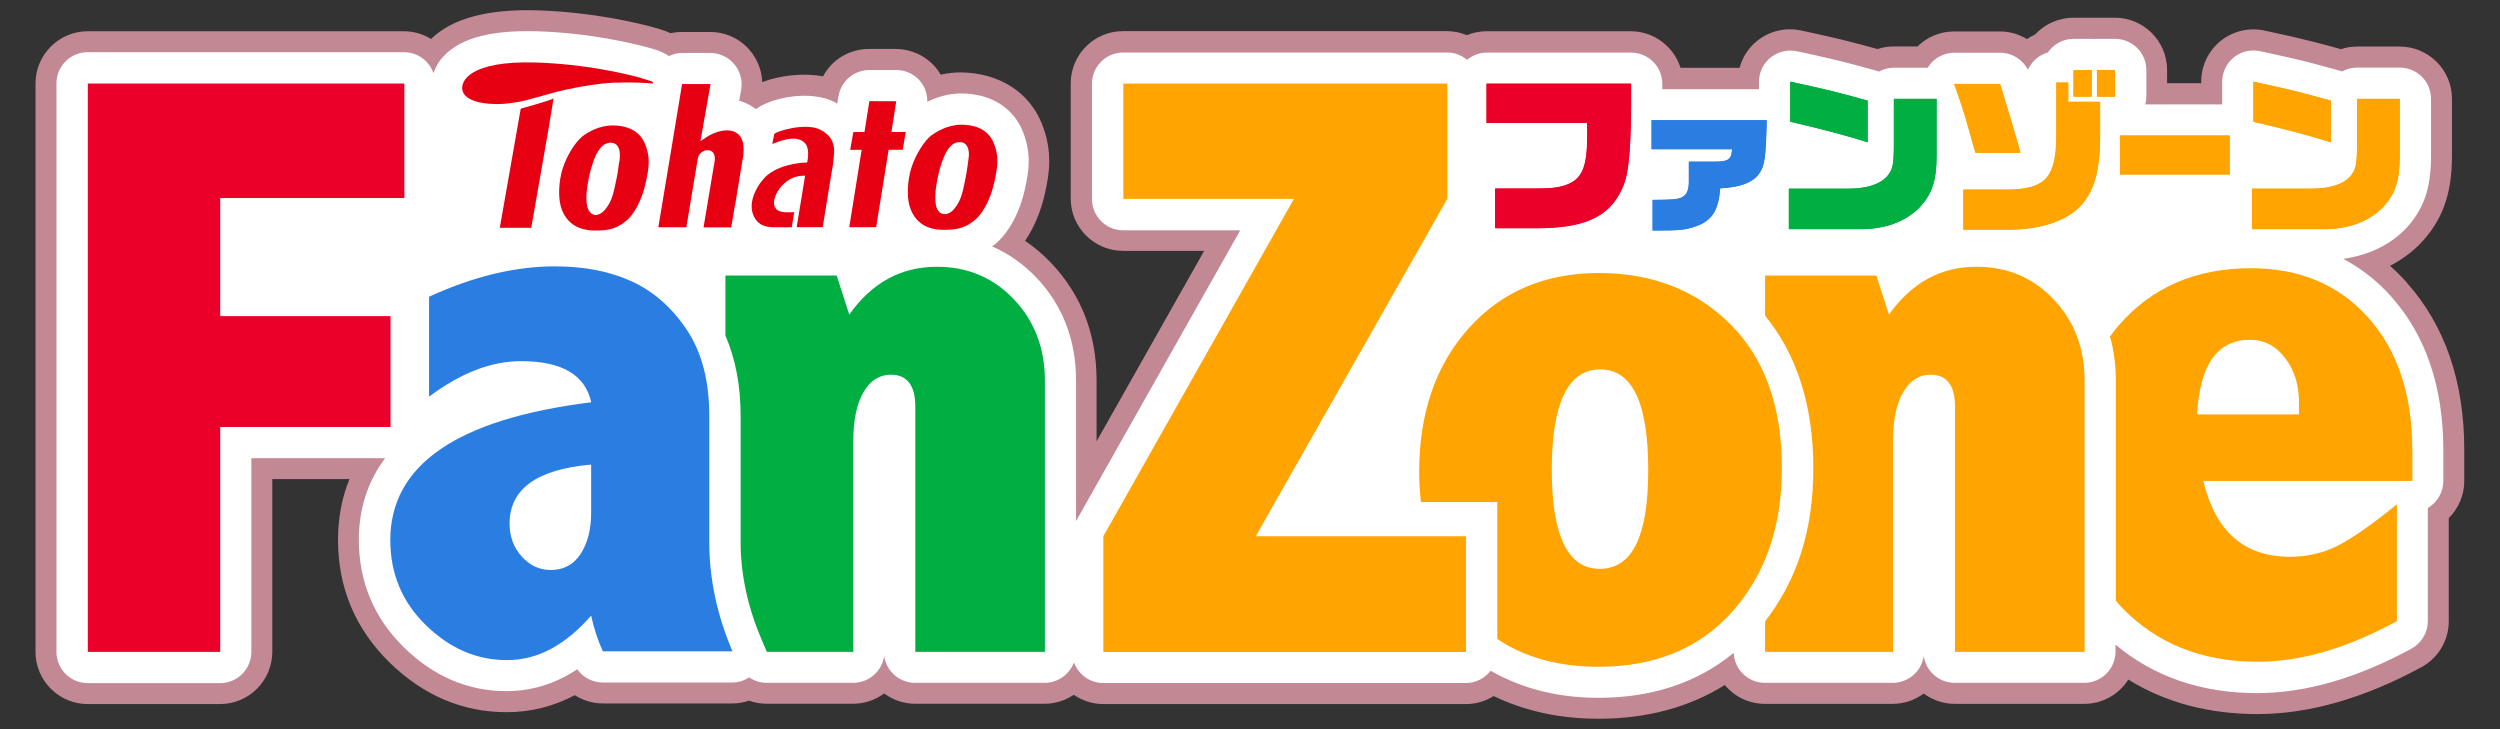
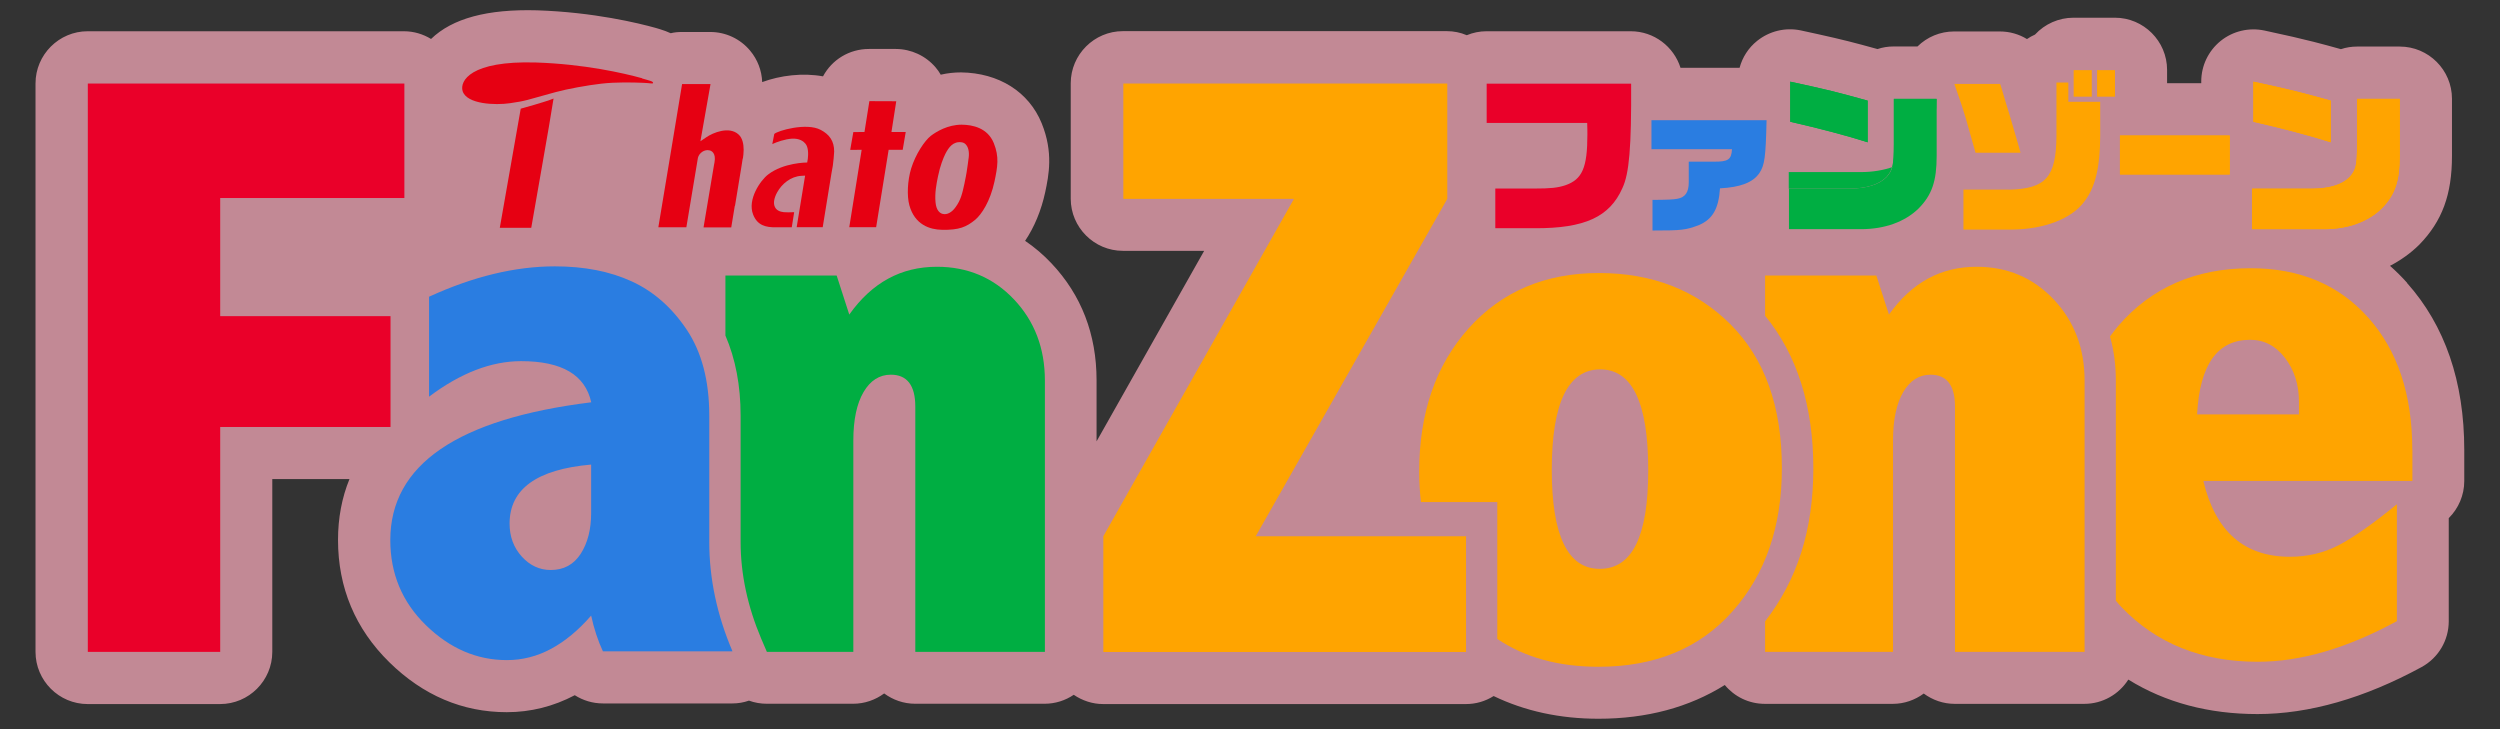
<svg xmlns="http://www.w3.org/2000/svg" viewBox="0 0 240 70">
  <rect x="0" y="0" width="240" height="70" fill="#333333" stroke="none" />
  <defs>
    <style>
      .cls-1 {
        fill: none;
      }

      .cls-2 {
        fill: #ea0029;
      }

      .cls-3 {
        isolation: isolate;
      }

      .cls-4 {
        fill: #fff;
      }

      .cls-5 {
        fill: #ffa400;
      }

      .cls-6 {
        fill: #ffaebf;
        mix-blend-mode: multiply;
        opacity: .7;
      }

      .cls-7 {
        fill: #00ae42;
      }

      .cls-8 {
        fill: #2a7de1;
      }

      .cls-9 {
        fill: #e60012;
      }
    </style>
  </defs>
  <g class="cls-3">
    <g id="_レイヤー_1" data-name="レイヤー 1">
      <g>
        <rect class="cls-1" width="240" height="70" />
        <g>
          <path class="cls-6" d="M231.09,27.16h0c-.52-.58-1.07-1.13-1.65-1.64,1.04-.54,1.99-1.22,2.81-2.03,2.2-2.26,3.14-4.81,3.14-8.53v-5.48c0-2.76-2.25-5.01-5.01-5.01h-4.1c-.53,0-1.05.08-1.55.25-1.03-.29-1.82-.5-2.6-.7-1.26-.32-2.51-.61-4.75-1.09-1.48-.31-3.02.05-4.2,1-1.18.96-1.86,2.38-1.86,3.89v.17h-3.28v-1.28c0-2.76-2.25-5.01-5.01-5.01h-1.72c-.09,0-.17,0-.26,0-.08,0-.17,0-.26,0h-1.74c-1.41,0-2.75.6-3.69,1.62-.27.12-.53.26-.77.43-.77-.47-1.66-.73-2.61-.73h-4.39c-1.33,0-2.59.53-3.51,1.44h-2.29c-.53,0-1.05.08-1.55.25-2.27-.63-3.37-.91-5.67-1.42l-1.69-.37c-1.49-.31-3.01.06-4.19,1-.84.67-1.42,1.58-1.69,2.59h-5.67c-.64-2.03-2.54-3.51-4.78-3.51h-13.85c-.65,0-1.29.13-1.89.38-.6-.26-1.26-.39-1.91-.39h-31.1c-2.76,0-5.01,2.25-5.01,5.01v11.07c0,2.76,2.25,5.01,5.01,5.01h7.8l-10.33,18.29v-5.86c0-4.42-1.46-8.19-4.33-11.23-.78-.83-1.63-1.55-2.53-2.16.88-1.3,1.55-2.91,1.93-4.67.34-1.61.8-3.82-.34-6.62-1.23-3.01-4.1-4.83-7.74-4.88-.66,0-1.3.07-1.95.22-.14-.25-.31-.49-.5-.71-.95-1.11-2.34-1.75-3.8-1.76h-2.59c-1.9,0-3.56,1.04-4.41,2.63-1.93-.36-4.11-.09-5.84.55-.04-1.1-.44-2.16-1.16-3.02-.95-1.14-2.35-1.79-3.83-1.79h-2.74c-.35,0-.7.03-1.05.12-.33-.15-.67-.28-1.04-.39l-.4-.12c-1.61-.45-5.93-1.51-11.39-1.69-4.78-.13-8.13.77-10.18,2.75-.77-.47-1.66-.74-2.6-.74H8.42c-2.76,0-5.01,2.25-5.01,5.01v54.57c0,2.76,2.25,5.01,5.01,5.01h12.71c2.76,0,5.01-2.25,5.01-5.01v-16.59h7.41c-.73,1.79-1.1,3.74-1.1,5.84,0,4.59,1.66,8.54,4.93,11.75,3.24,3.18,7.03,4.79,11.27,4.79,2.29,0,4.48-.55,6.53-1.63.8.51,1.73.79,2.7.79h12.44c.54,0,1.07-.09,1.58-.27.55.2,1.12.3,1.71.3h8.3c1.1,0,2.13-.37,2.97-.99.84.62,1.87.99,2.97.99h12.44c1.01,0,1.98-.31,2.79-.86.82.56,1.8.89,2.83.89h34.82c.96,0,1.87-.27,2.66-.77,3,1.45,6.38,2.18,10.06,2.18,4.63,0,8.7-1.09,12.13-3.24.92,1.11,2.3,1.81,3.85,1.81h12.28c1.1,0,2.13-.37,2.97-.99.84.62,1.87.99,2.97.99h12.44c1.78,0,3.34-.93,4.23-2.33,3.55,2.2,7.71,3.31,12.4,3.31,4.95,0,10.25-1.52,15.75-4.51,1.61-.88,2.61-2.56,2.61-4.4v-9.9c.94-.93,1.49-2.21,1.49-3.56v-2.99c0-6.55-1.85-11.94-5.5-16.03Z" />
-           <path class="cls-4" d="M229.59,28.5c-1.36-1.52-2.91-2.73-4.63-3.65,2.3-.33,4.33-1.25,5.85-2.75,1.83-1.88,2.57-3.94,2.57-7.13v-5.48c0-1.66-1.35-3-3-3h-4.1c-.52,0-1.01.13-1.44.37-.09-.04-.18-.07-.28-.09-1.2-.33-2.07-.57-2.93-.79-1.24-.32-2.47-.6-4.67-1.07-.89-.19-1.81.03-2.52.6-.7.57-1.11,1.43-1.11,2.34v2.17h-7.38c.06-.24.1-.48.1-.74v-2.55c0-1.66-1.35-3-3-3h-1.72c-.09,0-.17,0-.26.01-.08,0-.17-.01-.26-.01h-1.74c-1.03,0-1.94.52-2.48,1.31-.85.24-1.55.85-1.91,1.65-.51-.99-1.54-1.63-2.67-1.63h-4.39c-.97,0-1.89.47-2.45,1.27-.04.05-.06.12-.09.17h-3.26c-.52,0-1.01.13-1.44.37-.09-.04-.18-.07-.28-.09-2.44-.68-3.51-.96-5.93-1.5-.5-.11-1.03-.23-1.67-.36-.89-.19-1.81.03-2.52.6-.71.57-1.12,1.43-1.12,2.34v.7h-9.28c0-.18,0-.33,0-.52h0c0-1.65-1.35-2.99-3-2.99h-13.85c-.72,0-1.38.27-1.89.69-.52-.43-1.18-.7-1.91-.7h-31.1c-1.66,0-3,1.34-3,3v11.07c0,1.66,1.35,3,3,3h11.23l-15.76,27.91v-13.48c0-3.89-1.27-7.2-3.78-9.86-1.27-1.34-2.71-2.35-4.29-3.03.12-.09.24-.16.36-.26,1.29-1.1,2.35-3.09,2.82-5.33.32-1.51.68-3.22-.23-5.46-.93-2.27-3.05-3.6-5.85-3.63h-.03c-1.28,0-2.37.36-3.28.8.01-.73-.22-1.44-.7-2-.57-.67-1.4-1.05-2.28-1.05h-2.58s0,0,0,0c-1.47,0-2.73,1.07-2.97,2.53l-.12.71c-.06-.04-.1-.08-.17-.12-2.31-1.24-6.05-.52-7.64.63-.5-.38-1.03-.66-1.6-.8l.19-1.06c.15-.87-.09-1.77-.66-2.45-.57-.68-1.41-1.07-2.3-1.08h-2.73s0,0,0,0c-.45,0-.86.12-1.24.3-.38-.25-.82-.48-1.41-.65l-.33-.1s-.03,0-.05-.01c-1.53-.43-5.66-1.45-10.91-1.62-4.68-.13-7.69.76-9.24,2.75-.31.4-.51.83-.67,1.27-.41-1.17-1.51-2.01-2.82-2.01H8.42c-1.66,0-3,1.34-3,3v54.57c0,1.66,1.35,3,3,3h12.71c1.66,0,3-1.34,3-3v-18.59h12.84c-1.66,2.22-2.52,4.82-2.52,7.84,0,4.03,1.46,7.5,4.32,10.31,2.85,2.8,6.17,4.21,9.87,4.21,1.98,0,3.88-.48,5.66-1.43.38-.2.75-.43,1.12-.67.56.79,1.47,1.27,2.45,1.27h12.44c.58,0,1.13-.18,1.61-.49.49.33,1.07.52,1.69.52h8.3c1.51,0,2.76-1.12,2.97-2.57.21,1.45,1.46,2.57,2.97,2.57h12.44c1.29,0,2.38-.82,2.81-1.96.42,1.15,1.52,1.98,2.81,1.98h34.82c.97,0,1.83-.47,2.37-1.18,2.95,1.69,6.4,2.6,10.35,2.6,5.18,0,9.53-1.47,12.99-4.32.06,1.6,1.37,2.88,2.99,2.88h12.28c1.51,0,2.76-1.12,2.97-2.57.21,1.45,1.46,2.57,2.97,2.57h12.44c1.66,0,3-1.34,3-3v-.67c3.68,3.09,8.25,4.66,13.62,4.66,4.61,0,9.59-1.44,14.79-4.27.97-.53,1.57-1.54,1.57-2.64v-10.86c.89-.52,1.49-1.49,1.49-2.59v-2.99c0-6.04-1.68-10.99-4.99-14.7Z" />
          <g>
            <g>
              <path class="cls-9" d="M49.99,10.43s-1.91,10.83-2.01,11.44c.5,0,2.64-.01,3.02,0,.23-1.42,1.81-10.18,2.14-12.41-.76.32-3.14.97-3.14.97Z" />
-               <path class="cls-9" d="M55.9,13.11h0c-.61.47-1.48,1.76-1.9,3.12-.36,1.18-.42,2.63-.17,3.56.52,1.87,1.99,2.3,3.11,2.34,1.68.05,2.38-.28,3.22-.97.59-.49,1.44-1.76,1.84-3.66.3-1.42.47-2.36-.09-3.71-.58-1.42-1.99-1.74-3.08-1.75-1.35,0-2.43.68-2.95,1.07ZM56.99,20.6c-.22-.07-.59-.29-.67-1.12h0c-.09-.85.08-1.75.23-2.51.21-.99.5-1.75.69-2.14.34-.64.76-1.22,1.55-1.12.2.04.37.14.5.31.2.29.27.77.19,1.34l-.08.46c-.06.5-.13,1.01-.29,1.69,0,0-.03.16-.03.16-.21.96-.35,1.59-.85,2.27-.37.53-.84.78-1.26.67Z" />
              <path class="cls-9" d="M89.36,13.04h0c-.6.47-1.47,1.77-1.89,3.14-.35,1.16-.42,2.62-.17,3.53.52,1.88,1.98,2.33,3.11,2.35,1.68.04,2.38-.28,3.22-.97.6-.51,1.43-1.75,1.84-3.66.3-1.43.47-2.37-.07-3.7-.59-1.44-2-1.75-3.08-1.76-1.34,0-2.43.67-2.96,1.07ZM90.48,20.53c-.22-.06-.6-.29-.67-1.12h0c-.08-.85.08-1.73.24-2.49.2-.99.51-1.76.7-2.14.33-.65.76-1.23,1.56-1.12.19.02.36.12.48.3.21.29.28.77.18,1.34l-.06.46c-.07.5-.14,1.01-.29,1.69l-.03.16c-.21.96-.35,1.59-.85,2.27-.36.52-.85.77-1.25.65Z" />
              <path class="cls-9" d="M71.32,15.21c.03-.23.07-.52.07-.83,0-.55-.11-1.13-.49-1.47-.89-.82-2.45-.18-3.1.27-.41.27-.56.38-.56.38l.97-5.49h-2.73s-2.17,13.15-2.28,13.75c.49,0,2.33,0,2.69,0,.07-.44,1.11-6.67,1.11-6.67.12-.48.64-.82,1.08-.72.17.02.69.21.51,1.17,0,0-.02.09-.05.26h0l-1,5.97h2.66s.34-2.07.34-2.07h.02s.63-3.84.63-3.84l.11-.71h0Z" />
              <polygon class="cls-9" points="86.95 12.67 85.58 12.67 86.04 9.72 83.46 9.71 82.99 12.67 81.92 12.68 81.62 14.39 82.72 14.38 81.53 21.81 84.11 21.81 85.31 14.38 86.66 14.38 86.95 12.67" />
              <path class="cls-9" d="M61.64,7.51c-1.77-.49-5.55-1.36-10.19-1.51-6.31-.19-7.32,1.78-7.04,2.74.39,1.28,3.17,1.37,4.53,1.17,1.61-.23,1.48-.27,4.41-1.07,1.1-.3,3-.65,4.39-.81,1.41-.16,3.02-.12,4-.08.68.02.92.12.95.02.04-.16-.3-.22-1.05-.44Z" />
              <path class="cls-9" d="M78.79,12.47c-1.36-.73-4.15.08-4.46.39-.04.24-.07.4-.19.97.47-.21,1.19-.47,1.9-.52.72-.03,1.1.26,1.27.47.31.35.29,1.04.24,1.46l-.06.36c-.06,0-2.28.01-3.76,1.16-.73.56-2,2.39-1.43,3.84.41,1.04,1.21,1.24,2.22,1.22.37,0,1,0,1.49,0l.23-1.45c-.38.02-.79.02-.99,0-.39-.04-.71-.18-.86-.5-.18-.37-.07-.88.22-1.41.44-.8,1.3-1.53,2.33-1.58l.35-.02-.32,1.96-.49,2.99s.02,0,.03,0h2.47s.84-5.17.84-5.17l.13-.73c.05-.31.12-1.1.13-1.36,0-1-.44-1.63-1.29-2.08Z" />
            </g>
            <g>
              <path class="cls-7" d="M97.34,28.74c-1.97-2.08-4.44-3.13-7.39-3.13-1.73,0-3.29.38-4.68,1.14-1.4.76-2.65,1.91-3.74,3.45l-1.21-3.75h-10.68v5.76c.96,2.22,1.46,4.79,1.46,7.7v12.13c0,3.07.67,6.19,1.98,9.28l.54,1.26h8.3v-20.28c0-2,.33-3.55.98-4.66.65-1.11,1.53-1.67,2.62-1.67,1.56,0,2.35,1.02,2.35,3.07v23.54h12.44v-26.04c0-3.11-.99-5.7-2.96-7.79Z" />
              <path class="cls-8" d="M41.18,28.49c4.25-1.95,8.28-2.92,12.09-2.92,2.82,0,5.28.48,7.37,1.44,2.1.96,3.87,2.52,5.3,4.66,1.43,2.15,2.15,4.89,2.15,8.23v12.13c0,3.51.74,7.01,2.23,10.5h-12.44c-.47-1.01-.85-2.15-1.13-3.43-1.23,1.41-2.51,2.47-3.85,3.19-1.34.72-2.76,1.08-4.24,1.08-2.89,0-5.48-1.12-7.77-3.35s-3.42-4.96-3.42-8.17c0-7.23,6.43-11.64,19.29-13.23-.29-1.31-.99-2.3-2.11-2.96-1.12-.66-2.66-.99-4.62-.99-2.87,0-5.82,1.14-8.84,3.41v-9.59ZM56.74,44.6c-5.22.46-7.82,2.35-7.82,5.67,0,1.24.39,2.3,1.17,3.16s1.71,1.29,2.78,1.29c1.25,0,2.21-.52,2.88-1.56.67-1.04,1-2.35,1-3.92v-4.64Z" />
              <g>
                <path class="cls-5" d="M231.58,43.19c0-5.31-1.41-9.54-4.23-12.7-2.82-3.16-6.58-4.74-11.28-4.74-5.3,0-9.54,1.85-12.71,5.53-.28.33-.54.68-.8,1.02.37,1.32.56,2.72.56,4.21v21.15c.17.2.33.41.52.6,3.35,3.51,7.72,5.27,13.1,5.27,4.13,0,8.58-1.3,13.36-3.9v-11.22c-2.33,1.9-4.2,3.21-5.61,3.94-1.41.73-2.97,1.1-4.66,1.1-2.19,0-3.99-.61-5.37-1.82s-2.36-3.03-2.94-5.46h20.07v-2.99ZM220.7,39.78h-9.78c.13-2.4.62-4.19,1.47-5.38.85-1.19,2.06-1.78,3.63-1.78,1.34,0,2.45.58,3.34,1.74.89,1.16,1.34,2.57,1.34,4.21v1.21Z" />
                <path class="cls-5" d="M197.15,28.74c-1.97-2.08-4.44-3.13-7.39-3.13-1.73,0-3.29.38-4.68,1.14s-2.65,1.91-3.74,3.45l-1.21-3.75h-10.68v3.86c3.06,3.74,4.63,8.65,4.63,14.64s-1.57,10.75-4.63,14.7v2.93h12.28v-20.28c0-2,.33-3.55.98-4.66.65-1.11,1.53-1.67,2.62-1.67,1.56,0,2.35,1.02,2.35,3.07v23.54h12.44v-26.04c0-3.11-.99-5.7-2.96-7.79Z" />
                <path class="cls-5" d="M166.13,31.14c-3.29-3.28-7.5-4.93-12.64-4.93s-9.33,1.77-12.5,5.31c-3.17,3.54-4.75,8.14-4.75,13.8,0,1,.07,1.95.17,2.88h7.33v13.14c2.64,1.77,5.87,2.67,9.72,2.67,5.42,0,9.72-1.77,12.87-5.33,3.15-3.55,4.73-8.13,4.73-13.74,0-5.91-1.64-10.51-4.93-13.8ZM157.08,52.24c-.77,1.58-1.94,2.37-3.5,2.37s-2.69-.8-3.46-2.39-1.15-3.97-1.15-7.13.39-5.62,1.17-7.22c.78-1.6,1.94-2.41,3.48-2.41s2.69.8,3.46,2.41c.77,1.61,1.15,4.02,1.15,7.26s-.39,5.53-1.15,7.11Z" />
                <path class="cls-5" d="M107.84,8.02h31.1v11.07l-18.39,32.39h20.19v11.11h-34.82v-11.11l18.3-32.39h-16.38v-11.07Z" />
              </g>
              <path class="cls-2" d="M8.42,8.02h30.4v10.99h-17.68v11.34h16.35v10.64h-16.35v21.59h-12.71V8.02Z" />
            </g>
            <g>
-               <path class="cls-2" d="M142.72,8.03h13.85c.03,6.12-.18,8.62-.84,10.03-1.22,2.76-3.62,3.87-8.41,3.85h-3.79v-3.81h3.72c1.59,0,2.25-.07,2.99-.31,1.64-.56,2.13-1.69,2.13-4.88,0-.2,0-.63-.02-1.11h-9.65v-3.77Z" />
              <path class="cls-8" d="M158.64,19.19c1.45-.01,1.98-.03,2.4-.11.75-.14,1.08-.63,1.08-1.58v-1.98h2.43c1.35.01,1.67-.2,1.72-1.2h-7.73v-2.78h11.05c-.08,3.54-.18,4.33-.7,5.09-.62.9-1.84,1.35-3.77,1.45-.13,1.95-.7,2.97-2.05,3.54-1.25.46-1.59.51-4.43.51v-2.94Z" />
-               <path class="cls-7" d="M171.72,18.11h5.86c1.62-.02,2.81-.4,3.51-1.11.61-.69.71-1.14.71-3.14v-4.37h4.1v5.48c0,2.43-.46,3.74-1.72,5.03-1.31,1.29-3.26,2-5.54,2h-6.92v-3.89ZM179.29,13.66c-1.85-.6-4.73-1.36-7.43-1.97v-3.85c3.62.78,4.5,1.01,7.43,1.82v4Z" />
-               <path class="cls-5" d="M191.99,8.05c.08.25.1.26.2.63.23.78.46,1.57.71,2.35l.79,2.7c.1.35.18.63.26.93h-4.32l-.23-.81c-.25-.91-.51-1.82-.71-2.51-.23-.79-.45-1.44-1.09-3.28h4.38ZM192.85,18.21c3.54-.1,4.52-1.19,4.55-5.18v-5.11h1.14v1.85h3.06v3.21c0,3.03-.46,4.98-1.51,6.35-1.19,1.65-3.84,2.68-6.95,2.71h-4.67v-3.84h4.37ZM200.79,6.73v2.55h-1.74v-2.55h1.74ZM203.02,6.73v2.55h-1.72v-2.55h1.72Z" />
+               <path class="cls-7" d="M171.72,18.11h5.86c1.62-.02,2.81-.4,3.51-1.11.61-.69.71-1.14.71-3.14v-4.37h4.1c0,2.43-.46,3.74-1.72,5.03-1.31,1.29-3.26,2-5.54,2h-6.92v-3.89ZM179.29,13.66c-1.85-.6-4.73-1.36-7.43-1.97v-3.85c3.62.78,4.5,1.01,7.43,1.82v4Z" />
              <path class="cls-5" d="M203.51,13.01h10.53v3.74h-10.53v-3.74Z" />
              <path class="cls-5" d="M216.19,18.11h5.86c1.62-.02,2.81-.4,3.51-1.11.61-.69.71-1.14.71-3.14v-4.37h4.1v5.48c0,2.43-.46,3.74-1.72,5.03-1.31,1.29-3.26,2-5.54,2h-6.92v-3.89ZM223.75,13.66c-1.85-.6-4.73-1.36-7.43-1.97v-3.85c3.62.78,4.5,1.01,7.43,1.82v4Z" />
            </g>
            <g>
              <path class="cls-2" d="M142.74,8.03h13.85c.03,6.12-.18,8.62-.84,10.03-1.22,2.76-3.62,3.87-8.41,3.85h-3.79v-3.81h3.72c1.59,0,2.25-.07,2.99-.31,1.64-.56,2.13-1.69,2.13-4.88,0-.2,0-.63-.02-1.11h-9.65v-3.77Z" />
-               <path class="cls-8" d="M158.66,19.19c1.45-.01,1.98-.03,2.4-.11.75-.14,1.08-.63,1.08-1.58v-1.98h2.43c1.35.01,1.67-.2,1.72-1.2h-7.73v-2.78h11.05c-.08,3.54-.18,4.33-.7,5.09-.62.9-1.84,1.35-3.77,1.45-.13,1.95-.7,2.97-2.05,3.54-1.25.46-1.59.51-4.43.51v-2.94Z" />
              <path class="cls-7" d="M171.74,18.11h5.86c1.62-.02,2.81-.4,3.51-1.11.61-.69.71-1.14.71-3.14v-4.37h4.1v5.48c0,2.43-.46,3.74-1.72,5.03-1.31,1.29-3.26,2-5.54,2h-6.92v-3.89ZM179.3,13.66c-1.85-.6-4.73-1.36-7.43-1.97v-3.85c3.62.78,4.5,1.01,7.43,1.82v4Z" />
              <path class="cls-5" d="M192.01,8.05c.08.25.1.26.2.63.23.78.46,1.57.71,2.35l.79,2.7c.1.35.18.63.26.93h-4.32l-.23-.81c-.25-.91-.51-1.82-.71-2.51-.23-.79-.45-1.44-1.09-3.28h4.38ZM192.87,18.21c3.54-.1,4.52-1.19,4.55-5.18v-5.11h1.14v1.85h3.06v3.21c0,3.03-.46,4.98-1.51,6.35-1.19,1.65-3.84,2.68-6.95,2.71h-4.67v-3.84h4.37ZM200.81,6.73v2.55h-1.74v-2.55h1.74ZM203.04,6.73v2.55h-1.72v-2.55h1.72Z" />
              <path class="cls-5" d="M203.53,13.01h10.53v3.74h-10.53v-3.74Z" />
              <path class="cls-5" d="M216.2,18.11h5.86c1.62-.02,2.81-.4,3.51-1.11.61-.69.71-1.14.71-3.14v-4.37h4.1v5.48c0,2.43-.46,3.74-1.72,5.03-1.31,1.29-3.26,2-5.54,2h-6.92v-3.89ZM223.76,13.66c-1.85-.6-4.73-1.36-7.43-1.97v-3.85c3.62.78,4.5,1.01,7.43,1.82v4Z" />
            </g>
          </g>
        </g>
      </g>
    </g>
  </g>
</svg>